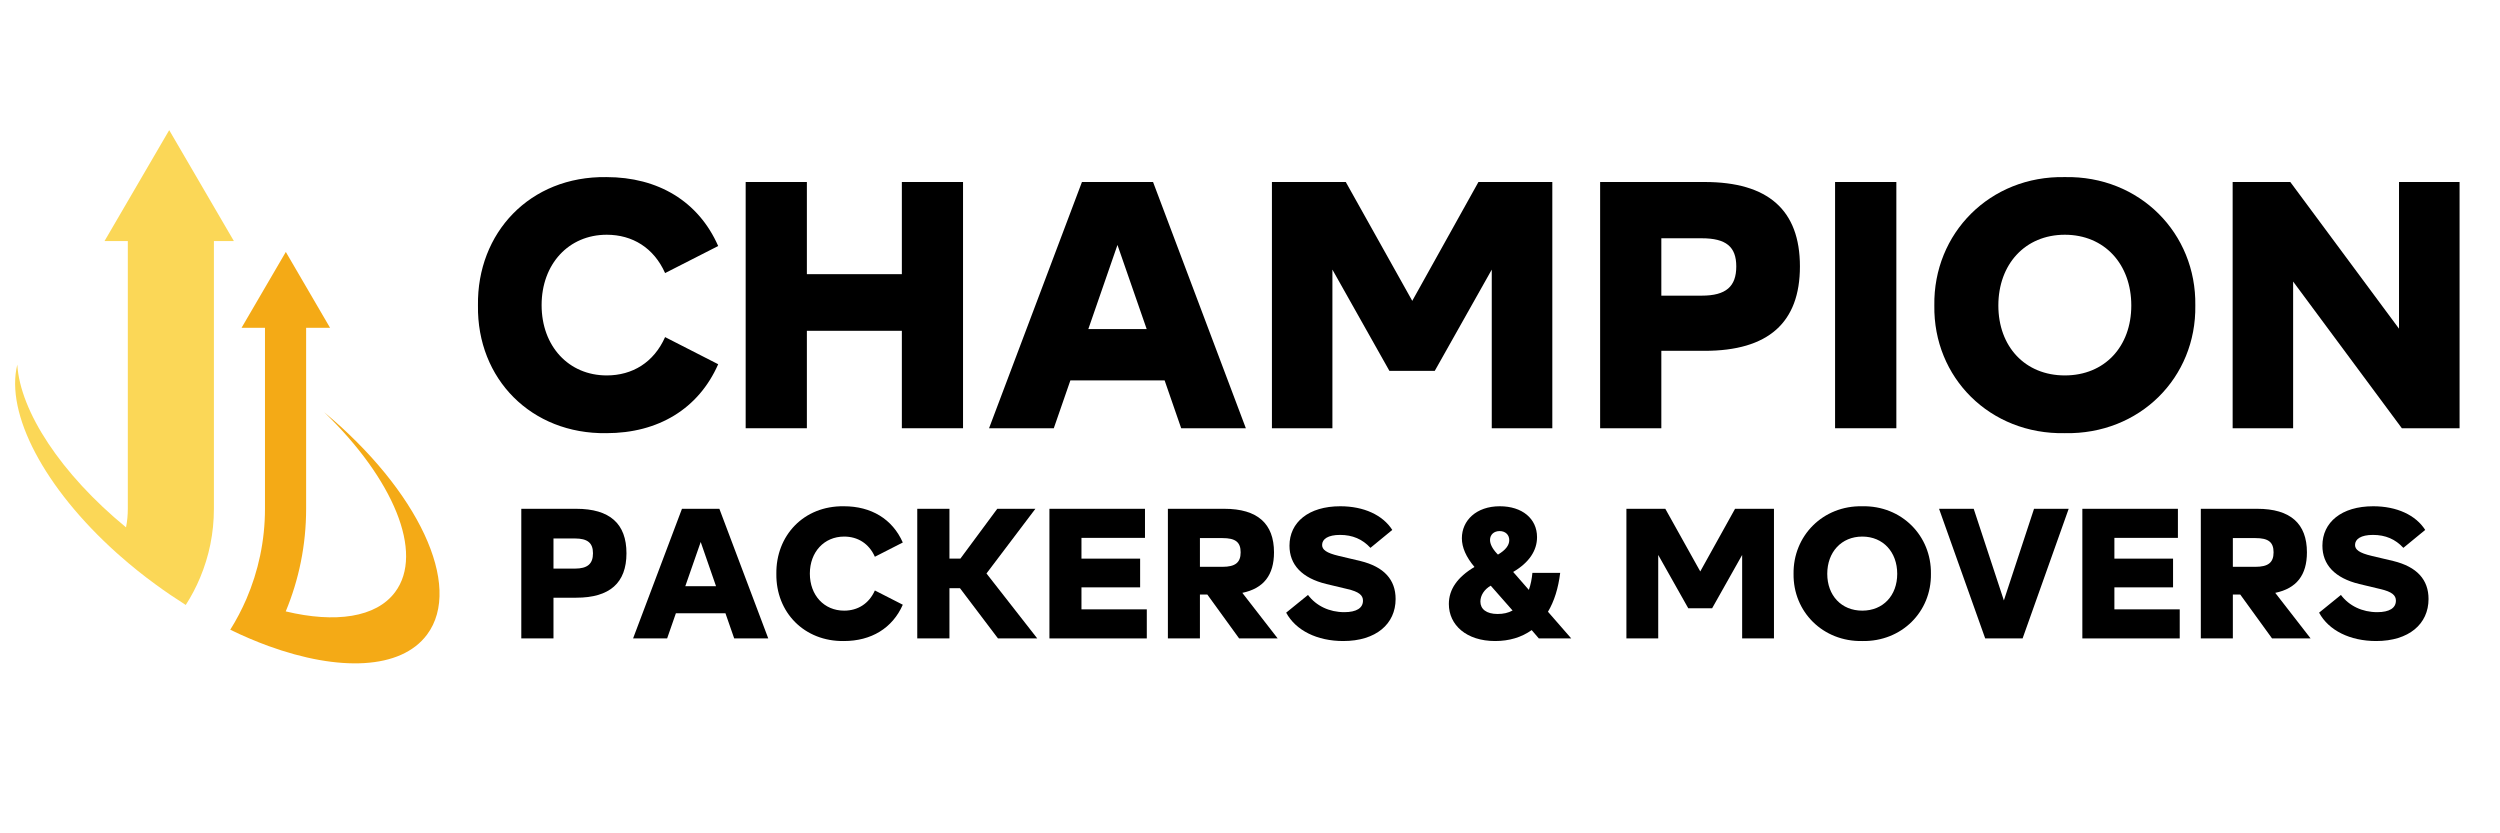
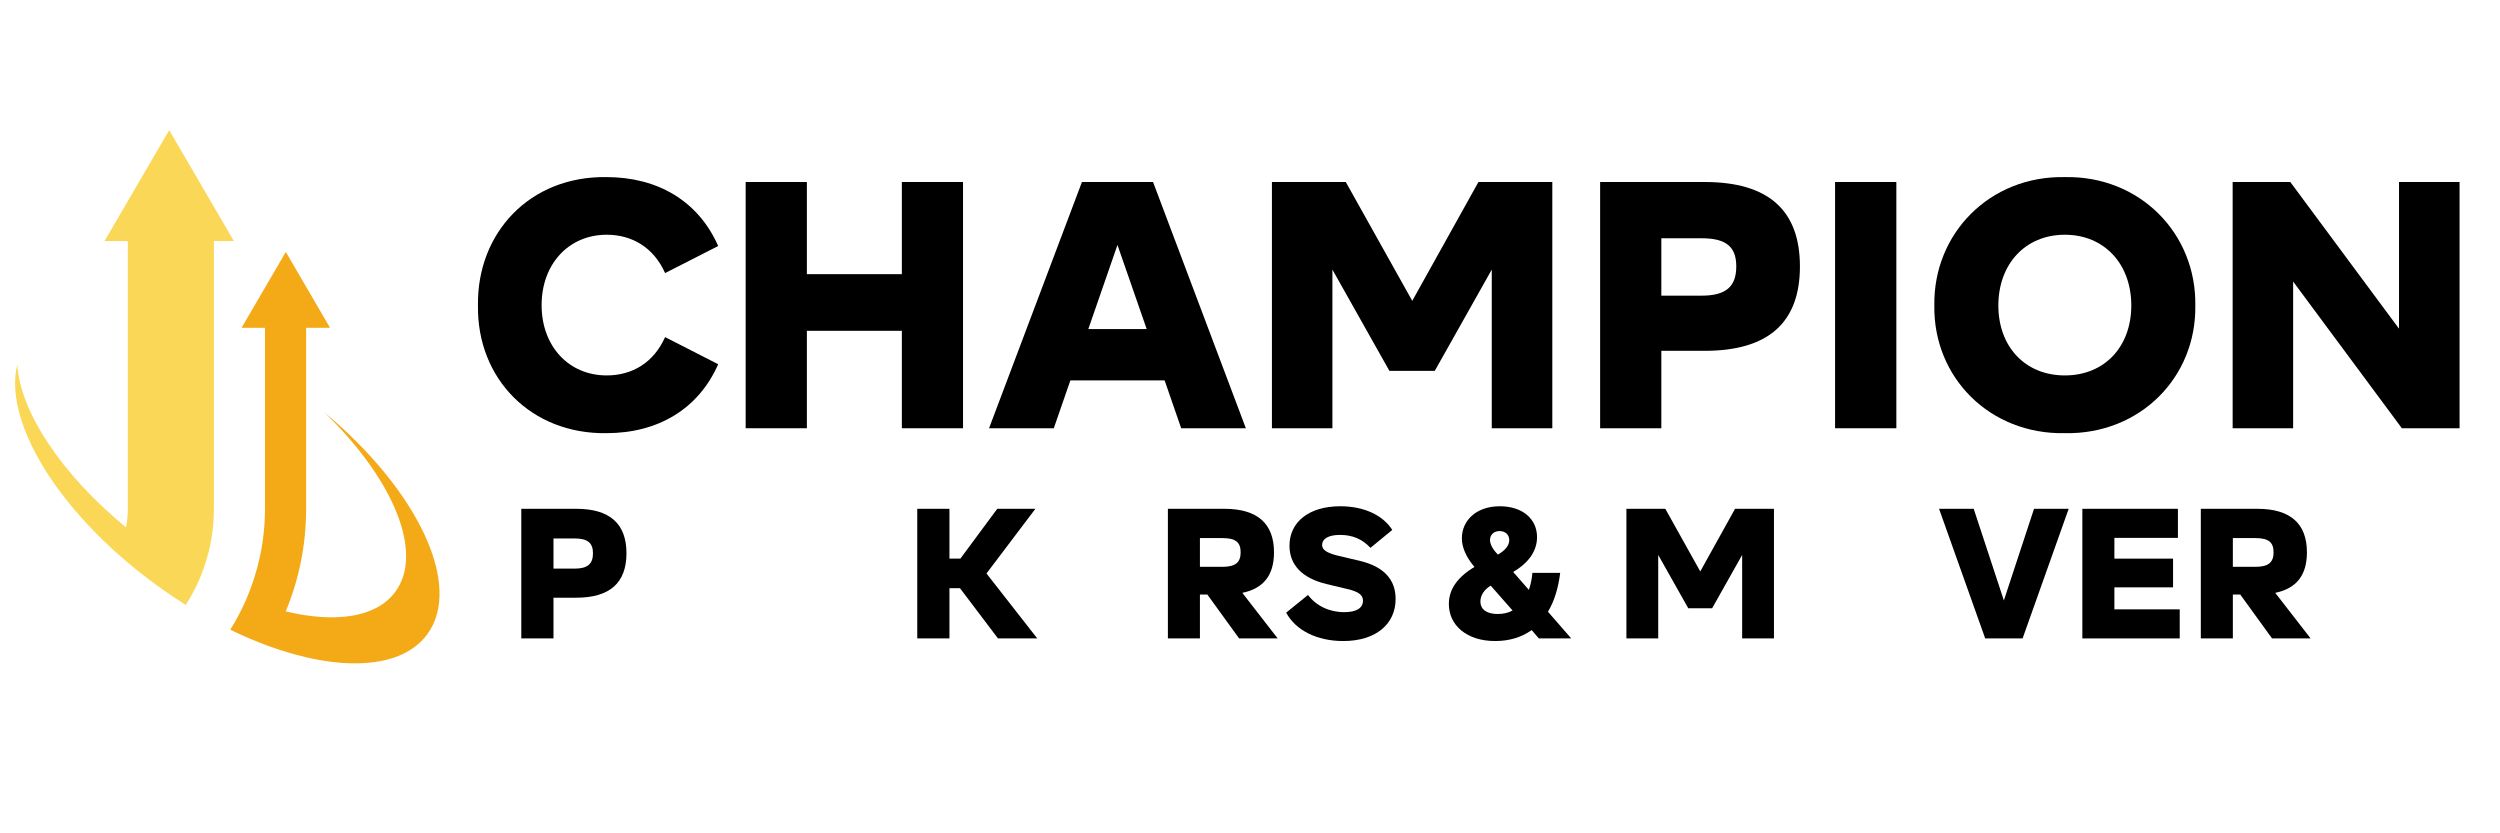
<svg xmlns="http://www.w3.org/2000/svg" width="180" zoomAndPan="magnify" viewBox="0 0 135 45" height="60" preserveAspectRatio="xMidYMid meet" version="1.0">
  <defs>
    <g />
    <clipPath id="9de795c55f">
      <path d="M 0.277 7.023 L 13 7.023 L 13 33 L 0.277 33 Z M 0.277 7.023 " clip-rule="nonzero" />
    </clipPath>
  </defs>
  <g fill="#000000" fill-opacity="1">
    <g transform="translate(25.087, 23.125)">
      <g>
        <path d="M 0.723 -6.629 C 0.664 -2.66 3.609 0.324 7.656 0.266 C 10.449 0.266 12.633 -1.043 13.695 -3.457 L 10.828 -4.922 C 10.219 -3.551 9.062 -2.852 7.676 -2.852 C 5.625 -2.852 4.16 -4.426 4.16 -6.648 C 4.16 -8.871 5.625 -10.449 7.676 -10.449 C 9.062 -10.449 10.219 -9.746 10.828 -8.379 L 13.695 -9.84 C 12.633 -12.254 10.449 -13.562 7.656 -13.562 C 3.516 -13.621 0.664 -10.543 0.723 -6.629 Z M 0.723 -6.629 " />
      </g>
    </g>
  </g>
  <g fill="#000000" fill-opacity="1">
    <g transform="translate(38.973, 23.125)">
      <g>
        <path d="M 9.727 -13.297 L 9.727 -8.32 L 4.598 -8.32 L 4.598 -13.297 L 1.293 -13.297 L 1.293 0 L 4.598 0 L 4.598 -5.262 L 9.727 -5.262 L 9.727 0 L 13.031 0 L 13.031 -13.297 Z M 9.727 -13.297 " />
      </g>
    </g>
  </g>
  <g fill="#000000" fill-opacity="1">
    <g transform="translate(53.296, 23.125)">
      <g>
        <path d="M 10.488 0 L 13.98 0 L 8.969 -13.297 L 5.129 -13.297 L 0.113 0 L 3.609 0 L 4.504 -2.582 L 9.594 -2.582 Z M 5.473 -5.355 L 7.047 -9.898 L 8.625 -5.355 Z M 5.473 -5.355 " />
      </g>
    </g>
  </g>
  <g fill="#000000" fill-opacity="1">
    <g transform="translate(67.391, 23.125)">
      <g>
        <path d="M 12.445 -13.297 L 8.871 -6.879 L 5.281 -13.297 L 1.293 -13.297 L 1.293 0 L 4.559 0 L 4.559 -8.566 L 7.637 -3.098 L 10.086 -3.098 L 13.164 -8.566 L 13.164 0 L 16.434 0 L 16.434 -13.297 Z M 12.445 -13.297 " />
      </g>
    </g>
  </g>
  <g fill="#000000" fill-opacity="1">
    <g transform="translate(85.114, 23.125)">
      <g>
        <path d="M 12.082 -8.738 C 12.082 -11.777 10.371 -13.297 6.934 -13.297 L 1.293 -13.297 L 1.293 0 L 4.598 0 L 4.598 -4.18 L 6.934 -4.18 C 10.371 -4.18 12.082 -5.699 12.082 -8.738 Z M 8.645 -8.738 C 8.645 -7.656 8.094 -7.16 6.781 -7.16 L 4.598 -7.16 L 4.598 -10.258 L 6.781 -10.258 C 8.094 -10.258 8.645 -9.801 8.645 -8.738 Z M 8.645 -8.738 " />
      </g>
    </g>
  </g>
  <g fill="#000000" fill-opacity="1">
    <g transform="translate(97.766, 23.125)">
      <g>
        <path d="M 1.328 0 L 4.637 0 L 4.637 -13.297 L 1.328 -13.297 Z M 1.328 0 " />
      </g>
    </g>
  </g>
  <g fill="#000000" fill-opacity="1">
    <g transform="translate(103.731, 23.125)">
      <g>
        <path d="M 0.723 -6.629 C 0.664 -2.734 3.723 0.344 7.77 0.266 C 11.816 0.344 14.875 -2.734 14.816 -6.629 C 14.875 -10.523 11.816 -13.641 7.77 -13.562 C 3.723 -13.641 0.664 -10.523 0.723 -6.629 Z M 11.359 -6.629 C 11.359 -4.406 9.918 -2.852 7.77 -2.852 C 5.625 -2.852 4.18 -4.406 4.18 -6.629 C 4.18 -8.852 5.625 -10.449 7.77 -10.449 C 9.918 -10.449 11.359 -8.852 11.359 -6.629 Z M 11.359 -6.629 " />
      </g>
    </g>
  </g>
  <g fill="#000000" fill-opacity="1">
    <g transform="translate(119.27, 23.125)">
      <g>
        <path d="M 10.277 -13.297 L 10.277 -5.375 L 4.406 -13.297 L 1.293 -13.297 L 1.293 0 L 4.559 0 L 4.559 -7.922 L 10.43 0 L 13.547 0 L 13.547 -13.297 Z M 10.277 -13.297 " />
      </g>
    </g>
  </g>
  <path fill="#f4aa16" d="M 14.309 27.473 L 14.309 17.703 L 13.043 17.703 L 15.434 13.605 L 17.824 17.703 L 16.531 17.703 L 16.531 27.473 C 16.531 29.434 16.141 31.305 15.43 33.016 C 18.102 33.656 20.309 33.352 21.336 31.973 C 22.922 29.852 21.227 25.844 17.504 22.258 C 22.559 26.461 25.027 31.633 23.059 34.27 C 21.648 36.16 18.312 36.273 14.492 34.883 C 13.82 34.637 13.129 34.344 12.434 34.004 C 12.766 33.477 13.055 32.922 13.305 32.348 C 13.949 30.848 14.309 29.203 14.309 27.473 " fill-opacity="1" fill-rule="nonzero" />
  <g clip-path="url(#9de795c55f)">
    <path fill="#fbd757" d="M 0.934 19.688 C 1.086 22.207 3.285 25.586 6.805 28.477 C 6.871 28.152 6.902 27.816 6.902 27.473 L 6.902 13.016 L 5.645 13.016 L 9.137 7.027 L 12.629 13.016 L 11.551 13.016 L 11.551 27.473 C 11.551 28.789 11.289 30.039 10.809 31.184 C 10.594 31.703 10.332 32.199 10.031 32.668 C 9.488 32.324 8.945 31.957 8.406 31.562 C 7.73 31.07 7.094 30.559 6.496 30.031 C 6.43 29.977 6.367 29.918 6.305 29.863 C 2.402 26.363 0.277 22.34 0.934 19.688 " fill-opacity="1" fill-rule="nonzero" />
  </g>
  <g fill="#000000" fill-opacity="1">
    <g transform="translate(27.47, 34.475)">
      <g>
        <path d="M 6.359 -4.598 C 6.359 -6.199 5.457 -7 3.648 -7 L 0.68 -7 L 0.68 0 L 2.418 0 L 2.418 -2.199 L 3.648 -2.199 C 5.457 -2.199 6.359 -3 6.359 -4.598 Z M 4.551 -4.598 C 4.551 -4.027 4.258 -3.77 3.57 -3.77 L 2.418 -3.77 L 2.418 -5.398 L 3.57 -5.398 C 4.258 -5.398 4.551 -5.16 4.551 -4.598 Z M 4.551 -4.598 " />
      </g>
    </g>
  </g>
  <g fill="#000000" fill-opacity="1">
    <g transform="translate(34.127, 34.475)">
      <g>
-         <path d="M 5.52 0 L 7.359 0 L 4.719 -7 L 2.699 -7 L 0.059 0 L 1.898 0 L 2.371 -1.359 L 5.047 -1.359 Z M 2.879 -2.82 L 3.711 -5.207 L 4.539 -2.82 Z M 2.879 -2.82 " />
-       </g>
+         </g>
    </g>
  </g>
  <g fill="#000000" fill-opacity="1">
    <g transform="translate(41.544, 34.475)">
      <g>
-         <path d="M 0.379 -3.488 C 0.352 -1.398 1.898 0.172 4.027 0.141 C 5.5 0.141 6.648 -0.551 7.207 -1.82 L 5.699 -2.59 C 5.379 -1.871 4.77 -1.5 4.039 -1.5 C 2.961 -1.5 2.188 -2.328 2.188 -3.5 C 2.188 -4.668 2.961 -5.5 4.039 -5.5 C 4.77 -5.5 5.379 -5.129 5.699 -4.41 L 7.207 -5.18 C 6.648 -6.449 5.5 -7.137 4.027 -7.137 C 1.848 -7.168 0.352 -5.547 0.379 -3.488 Z M 0.379 -3.488 " />
-       </g>
+         </g>
    </g>
  </g>
  <g fill="#000000" fill-opacity="1">
    <g transform="translate(48.852, 34.475)">
      <g>
        <path d="M 5.039 0 L 7.16 0 L 4.418 -3.508 L 7.059 -7 L 5 -7 L 3.008 -4.309 L 2.418 -4.309 L 2.418 -7 L 0.68 -7 L 0.68 0 L 2.418 0 L 2.418 -2.711 L 2.988 -2.711 Z M 5.039 0 " />
      </g>
    </g>
  </g>
  <g fill="#000000" fill-opacity="1">
    <g transform="translate(55.989, 34.475)">
      <g>
-         <path d="M 2.41 -1.57 L 2.41 -2.758 L 5.578 -2.758 L 5.578 -4.309 L 2.41 -4.309 L 2.41 -5.43 L 5.84 -5.43 L 5.84 -7 L 0.68 -7 L 0.68 0 L 5.938 0 L 5.938 -1.57 Z M 2.41 -1.57 " />
-       </g>
+         </g>
    </g>
  </g>
  <g fill="#000000" fill-opacity="1">
    <g transform="translate(62.386, 34.475)">
      <g>
        <path d="M 4.527 0 L 6.609 0 L 4.699 -2.461 C 5.848 -2.699 6.41 -3.418 6.41 -4.648 C 6.41 -6.199 5.52 -7 3.73 -7 L 0.68 -7 L 0.68 0 L 2.41 0 L 2.41 -2.371 L 2.809 -2.371 Z M 3.629 -5.418 C 4.32 -5.418 4.609 -5.207 4.609 -4.648 C 4.609 -4.09 4.309 -3.867 3.629 -3.867 L 2.41 -3.867 L 2.41 -5.418 Z M 3.629 -5.418 " />
      </g>
    </g>
  </g>
  <g fill="#000000" fill-opacity="1">
    <g transform="translate(69.234, 34.475)">
      <g>
        <path d="M 0.219 -1.391 C 0.738 -0.43 1.891 0.141 3.301 0.141 C 5.07 0.141 6.129 -0.781 6.129 -2.129 C 6.129 -3.168 5.508 -3.867 4.23 -4.18 L 3.059 -4.457 C 2.379 -4.617 2.16 -4.797 2.16 -5.047 C 2.16 -5.367 2.48 -5.59 3.129 -5.59 C 3.801 -5.59 4.34 -5.359 4.77 -4.891 L 5.949 -5.859 C 5.438 -6.66 4.418 -7.137 3.141 -7.137 C 1.43 -7.137 0.398 -6.27 0.398 -5.008 C 0.398 -3.98 1.07 -3.258 2.391 -2.938 L 3.52 -2.668 C 4.16 -2.52 4.367 -2.328 4.367 -2.039 C 4.367 -1.648 4.027 -1.418 3.359 -1.418 C 2.551 -1.418 1.84 -1.758 1.398 -2.348 Z M 0.219 -1.391 " />
      </g>
    </g>
  </g>
  <g fill="#000000" fill-opacity="1">
    <g transform="translate(75.621, 34.475)">
      <g />
    </g>
  </g>
  <g fill="#000000" fill-opacity="1">
    <g transform="translate(77.82, 34.475)">
      <g>
        <path d="M 7.027 0 L 5.77 -1.441 C 6.109 -2.008 6.328 -2.711 6.43 -3.539 L 4.93 -3.539 C 4.898 -3.211 4.84 -2.91 4.738 -2.621 L 3.891 -3.59 C 4.758 -4.098 5.18 -4.75 5.18 -5.469 C 5.18 -6.469 4.379 -7.137 3.168 -7.137 C 1.898 -7.137 1.121 -6.367 1.121 -5.41 C 1.121 -4.91 1.352 -4.391 1.801 -3.859 C 0.879 -3.309 0.418 -2.648 0.418 -1.859 C 0.418 -0.719 1.371 0.141 2.918 0.141 C 3.68 0.141 4.34 -0.059 4.891 -0.449 L 5.277 0 Z M 2.641 -5.32 C 2.641 -5.598 2.848 -5.797 3.16 -5.797 C 3.469 -5.797 3.68 -5.598 3.68 -5.309 C 3.68 -5.027 3.48 -4.77 3.07 -4.527 L 3.008 -4.59 C 2.758 -4.859 2.641 -5.109 2.641 -5.32 Z M 3.051 -1.32 C 2.438 -1.32 2.121 -1.59 2.121 -1.988 C 2.121 -2.32 2.328 -2.648 2.68 -2.848 L 3.859 -1.508 C 3.629 -1.379 3.359 -1.32 3.051 -1.32 Z M 3.051 -1.32 " />
      </g>
    </g>
  </g>
  <g fill="#000000" fill-opacity="1">
    <g transform="translate(84.947, 34.475)">
      <g />
    </g>
  </g>
  <g fill="#000000" fill-opacity="1">
    <g transform="translate(87.146, 34.475)">
      <g>
        <path d="M 6.547 -7 L 4.668 -3.617 L 2.781 -7 L 0.68 -7 L 0.68 0 L 2.398 0 L 2.398 -4.508 L 4.02 -1.629 L 5.309 -1.629 L 6.93 -4.508 L 6.93 0 L 8.648 0 L 8.648 -7 Z M 6.547 -7 " />
      </g>
    </g>
  </g>
  <g fill="#000000" fill-opacity="1">
    <g transform="translate(96.473, 34.475)">
      <g>
-         <path d="M 0.379 -3.488 C 0.352 -1.441 1.961 0.18 4.09 0.141 C 6.219 0.18 7.828 -1.441 7.797 -3.488 C 7.828 -5.539 6.219 -7.18 4.09 -7.137 C 1.961 -7.18 0.352 -5.539 0.379 -3.488 Z M 5.977 -3.488 C 5.977 -2.32 5.219 -1.5 4.09 -1.5 C 2.961 -1.5 2.199 -2.32 2.199 -3.488 C 2.199 -4.66 2.961 -5.5 4.09 -5.5 C 5.219 -5.5 5.977 -4.66 5.977 -3.488 Z M 5.977 -3.488 " />
-       </g>
+         </g>
    </g>
  </g>
  <g fill="#000000" fill-opacity="1">
    <g transform="translate(104.65, 34.475)">
      <g>
        <path d="M 5.188 -7 L 3.559 -2.051 L 1.93 -7 L 0.059 -7 L 2.551 0 L 4.57 0 L 7.059 -7 Z M 5.188 -7 " />
      </g>
    </g>
  </g>
  <g fill="#000000" fill-opacity="1">
    <g transform="translate(111.767, 34.475)">
      <g>
        <path d="M 2.41 -1.57 L 2.41 -2.758 L 5.578 -2.758 L 5.578 -4.309 L 2.41 -4.309 L 2.41 -5.43 L 5.84 -5.43 L 5.84 -7 L 0.68 -7 L 0.68 0 L 5.938 0 L 5.938 -1.57 Z M 2.41 -1.57 " />
      </g>
    </g>
  </g>
  <g fill="#000000" fill-opacity="1">
    <g transform="translate(118.164, 34.475)">
      <g>
        <path d="M 4.527 0 L 6.609 0 L 4.699 -2.461 C 5.848 -2.699 6.41 -3.418 6.41 -4.648 C 6.41 -6.199 5.52 -7 3.73 -7 L 0.68 -7 L 0.68 0 L 2.41 0 L 2.41 -2.371 L 2.809 -2.371 Z M 3.629 -5.418 C 4.32 -5.418 4.609 -5.207 4.609 -4.648 C 4.609 -4.09 4.309 -3.867 3.629 -3.867 L 2.41 -3.867 L 2.41 -5.418 Z M 3.629 -5.418 " />
      </g>
    </g>
  </g>
  <g fill="#000000" fill-opacity="1">
    <g transform="translate(125.012, 34.475)">
      <g>
-         <path d="M 0.219 -1.391 C 0.738 -0.43 1.891 0.141 3.301 0.141 C 5.07 0.141 6.129 -0.781 6.129 -2.129 C 6.129 -3.168 5.508 -3.867 4.23 -4.18 L 3.059 -4.457 C 2.379 -4.617 2.16 -4.797 2.16 -5.047 C 2.16 -5.367 2.48 -5.59 3.129 -5.59 C 3.801 -5.59 4.34 -5.359 4.77 -4.891 L 5.949 -5.859 C 5.438 -6.66 4.418 -7.137 3.141 -7.137 C 1.43 -7.137 0.398 -6.27 0.398 -5.008 C 0.398 -3.98 1.07 -3.258 2.391 -2.938 L 3.52 -2.668 C 4.16 -2.52 4.367 -2.328 4.367 -2.039 C 4.367 -1.648 4.027 -1.418 3.359 -1.418 C 2.551 -1.418 1.84 -1.758 1.398 -2.348 Z M 0.219 -1.391 " />
-       </g>
+         </g>
    </g>
  </g>
</svg>